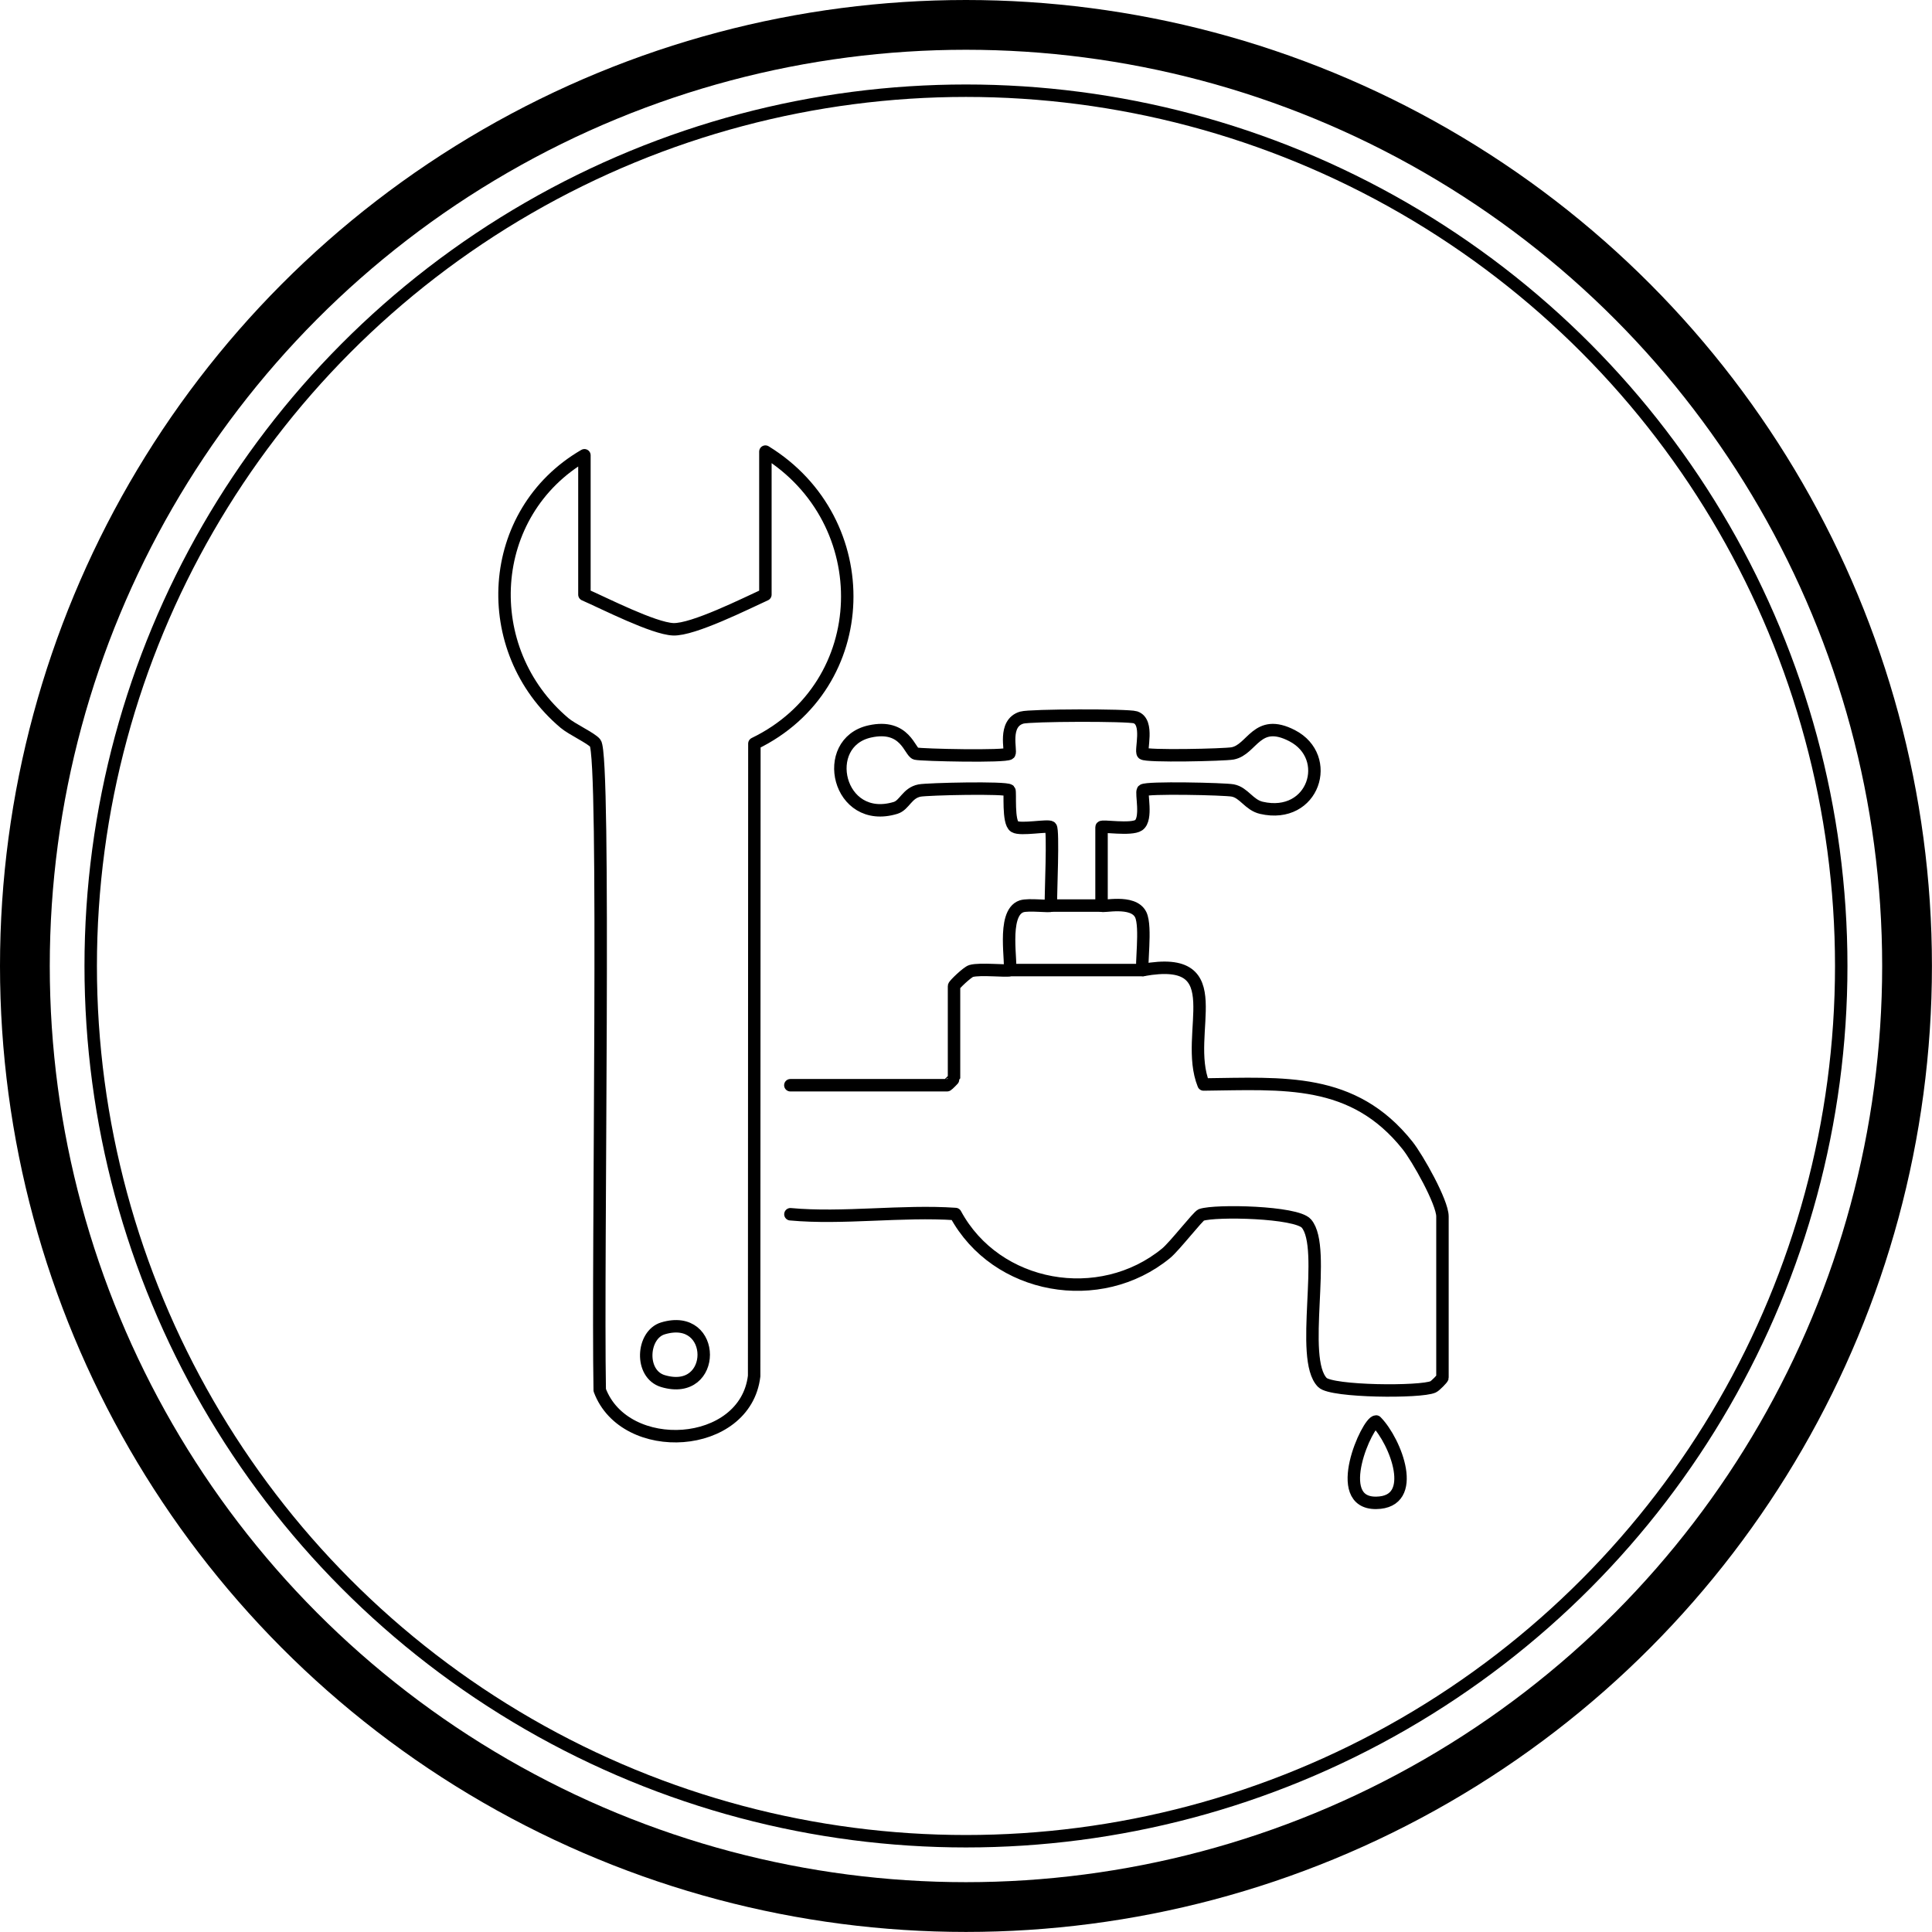
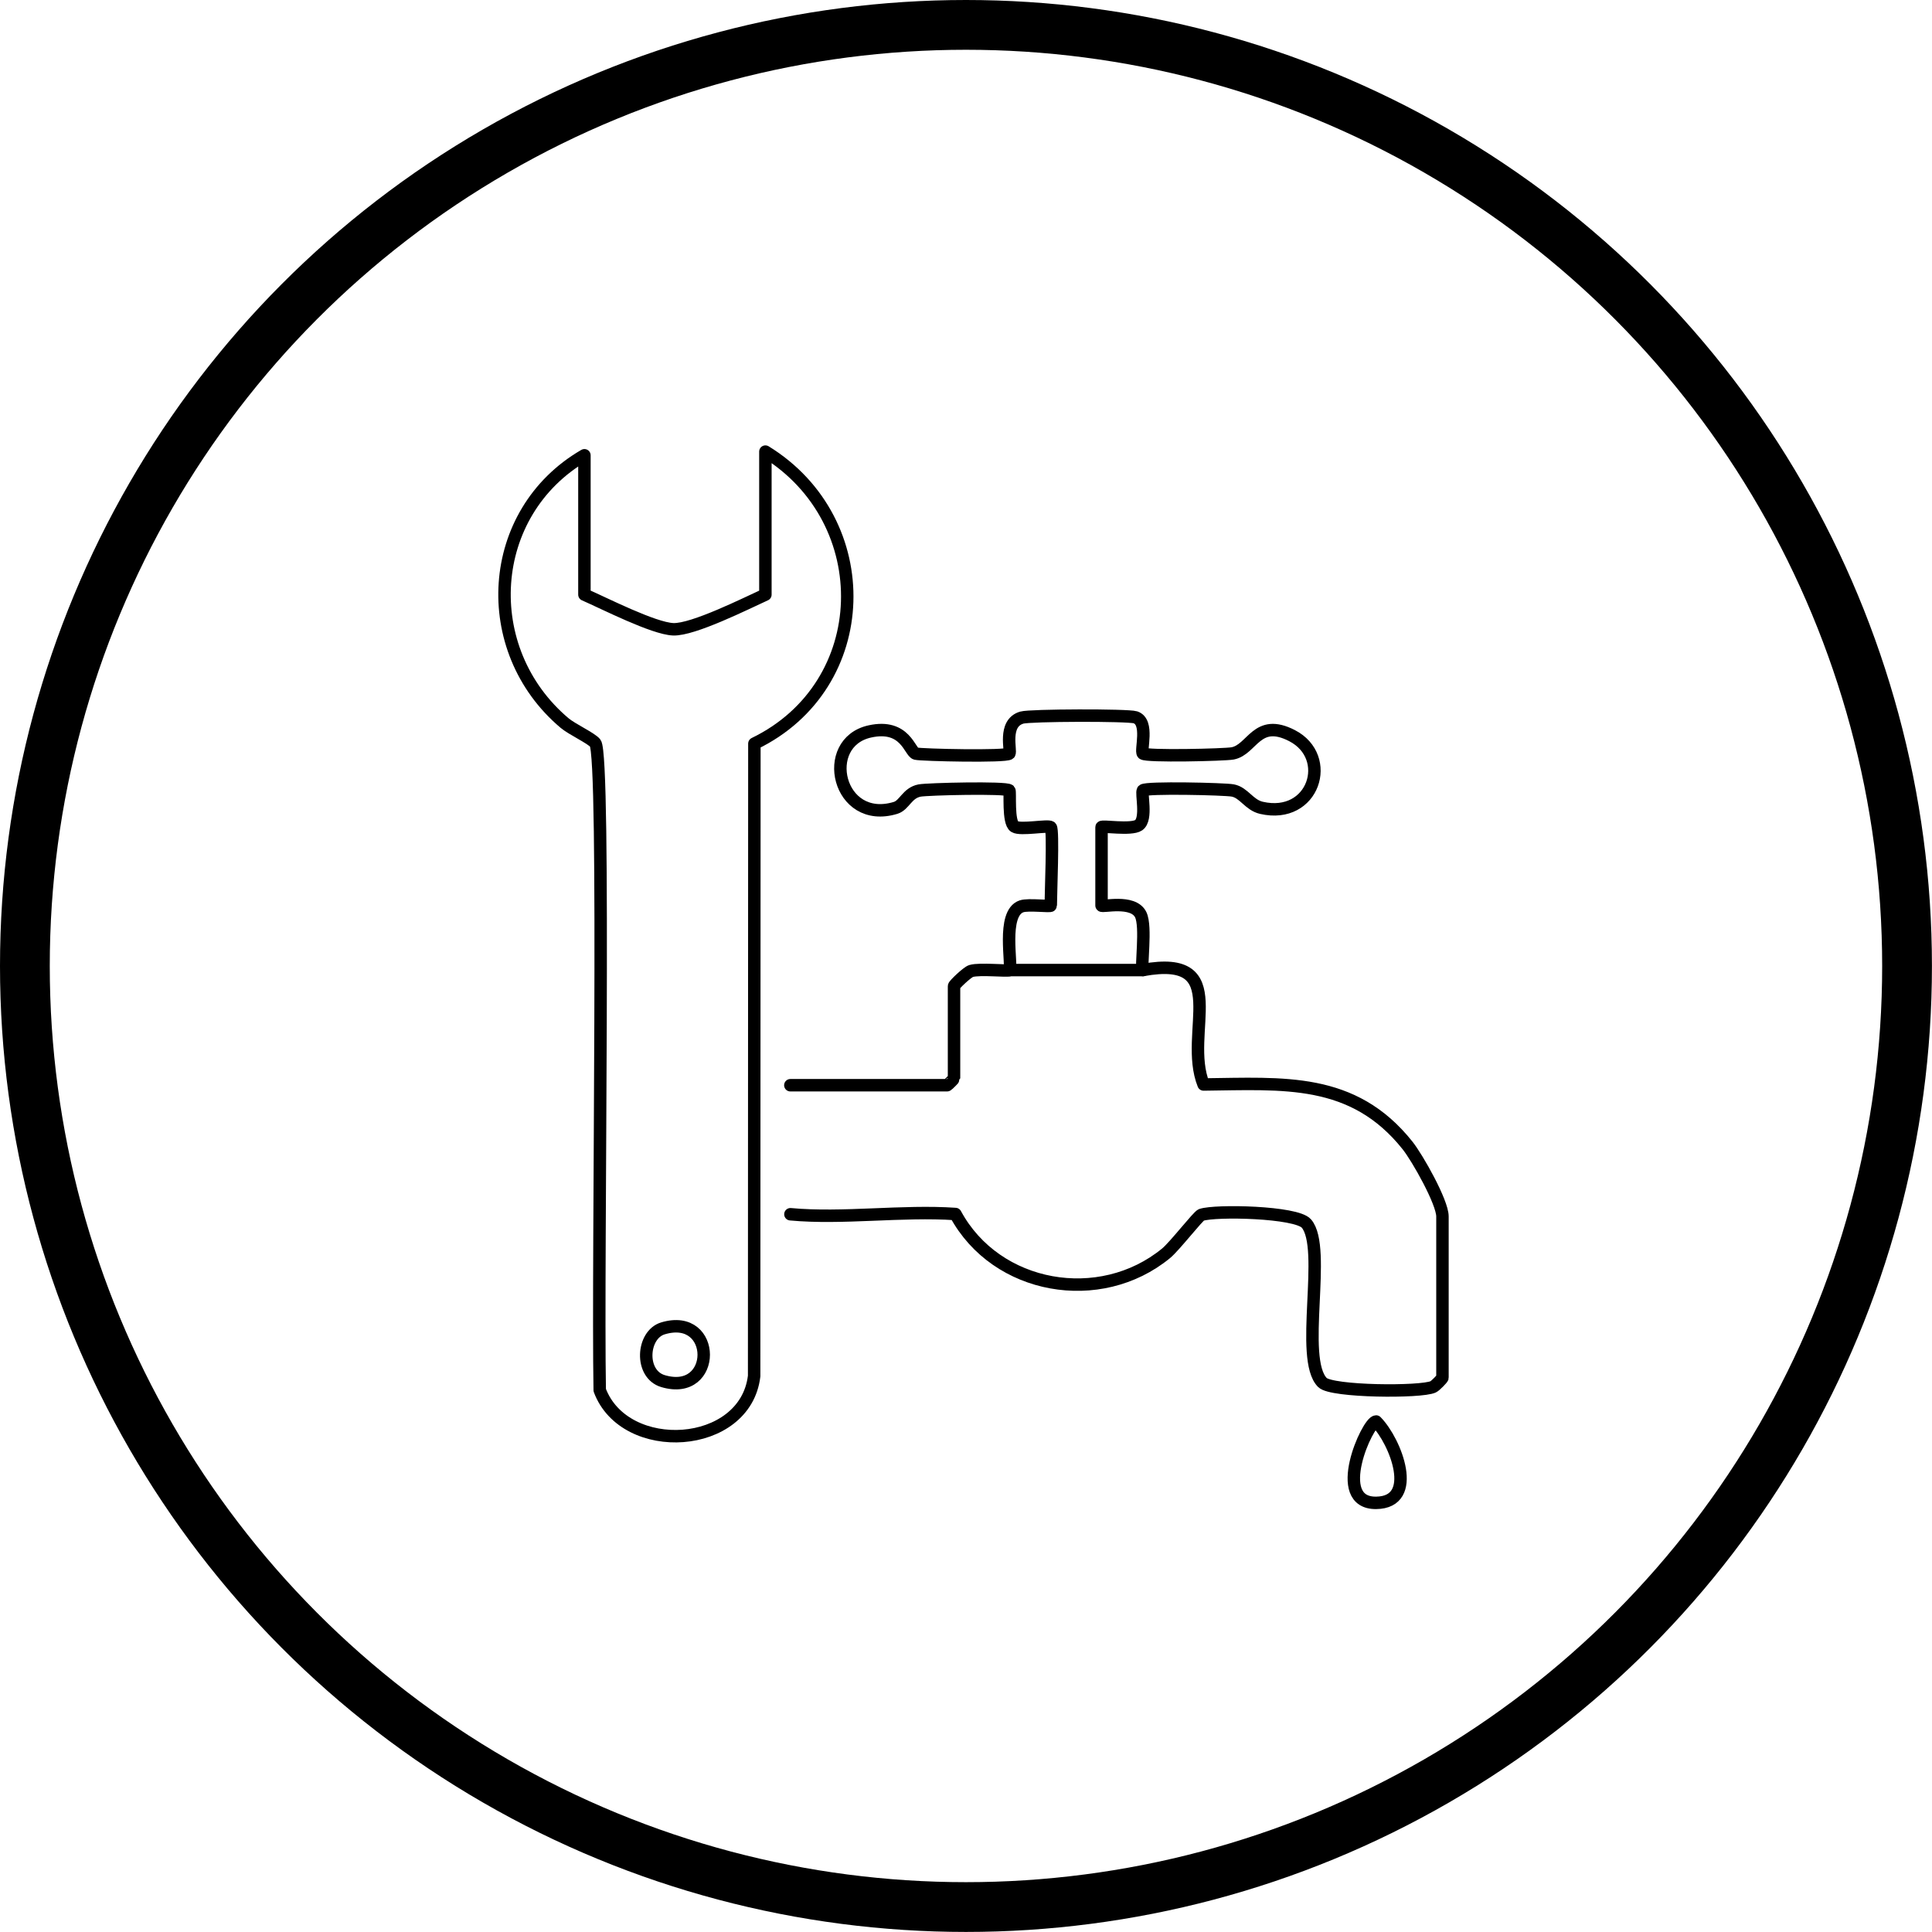
<svg xmlns="http://www.w3.org/2000/svg" id="Layer_1" data-name="Layer 1" viewBox="0 0 310.55 310.55">
  <defs>
    <style>      .cls-1 {        stroke-width: 2px;      }      .cls-1, .cls-2 {        fill: none;        stroke: #000;        stroke-linecap: round;        stroke-linejoin: round;      }      .cls-2 {        stroke-width: 8px;      }    </style>
  </defs>
  <circle class="cls-2" cx="155.27" cy="155.27" r="151.27" />
-   <circle class="cls-1" cx="155.27" cy="155.27" r="140.69" />
  <path class="cls-1" d="M123.03,72.59c18.1,11.13,17.54,37.59-1.77,46.94l-.04,101.66c-1.41,11.87-20.79,13.02-24.82,2.26-.38-21.1.97-101.99-.72-104.01-.67-.81-3.73-2.21-4.93-3.22-13.97-11.79-12.67-33.83,3.19-43.04v22.4c3.18,1.39,11.09,5.44,14.27,5.57s11.76-4.18,14.82-5.57v-22.98ZM106.57,213.52c-3.39,1.01-3.79,7.35,0,8.48,8.74,2.6,8.72-11.09,0-8.48Z" />
  <path class="cls-1" d="M127.04,174.44h25.2c.08,0,1.11-1.03,1.11-1.11v-14.81c0-.22,2.12-2.25,2.74-2.44,1.44-.43,5.91.09,6.15-.15.58-.58-1.34-9.15,1.97-10.25,1.12-.37,4.69.11,4.69-.12,0-1.84.44-12.14,0-12.59-.38-.39-4.85.5-5.82-.1-1.1-.68-.64-5.61-.84-5.82-.5-.52-13.12-.23-14.43.02-2.02.39-2.41,2.35-3.86,2.79-9.3,2.82-12.27-10.5-4.13-12.29,5.73-1.26,6.41,3.34,7.39,3.57s14.52.53,15.03-.01c.36-.38-1.08-4.88,2-5.78,1.35-.4,17.05-.44,18.26-.05,2.26.74.76,5.36,1.21,5.82.51.51,13.11.23,14.43-.02,3.18-.61,3.85-5.79,9.55-2.85,6.66,3.44,3.5,13.53-4.93,11.6-2-.46-2.8-2.45-4.61-2.79-1.32-.25-13.92-.53-14.43-.02-.36.37.74,4.61-.69,5.6-1.2.83-5.97.02-5.97.32v12.59c0,.34,5.08-1.02,6.3,1.48.96,1.98-.06,8.47.36,8.89,14.57-2.65,6.39,10.08,9.74,18.4,12.85-.14,24.03-1.19,32.78,9.79,1.61,2.02,5.62,9.13,5.62,11.42v25.92c0,.13-1.14,1.31-1.49,1.47-1.96.92-16.3.81-17.8-.69-3.81-3.81.81-21.63-2.58-25.56-1.63-1.89-14.62-2.16-16.89-1.39-.54.19-4.28,5.04-5.67,6.18-10.61,8.7-27.29,5.82-33.85-6.32-8.54-.59-18.12.82-26.53.04" />
-   <line class="cls-1" x1="168.91" y1="145.56" x2="177.05" y2="145.56" />
  <line class="cls-1" x1="162.25" y1="155.93" x2="183.71" y2="155.93" />
  <path class="cls-1" d="M221.2,228.49c3.14,3.18,6.98,13,0,13.08-7.34.08-1.36-13.09,0-13.08Z" />
</svg>